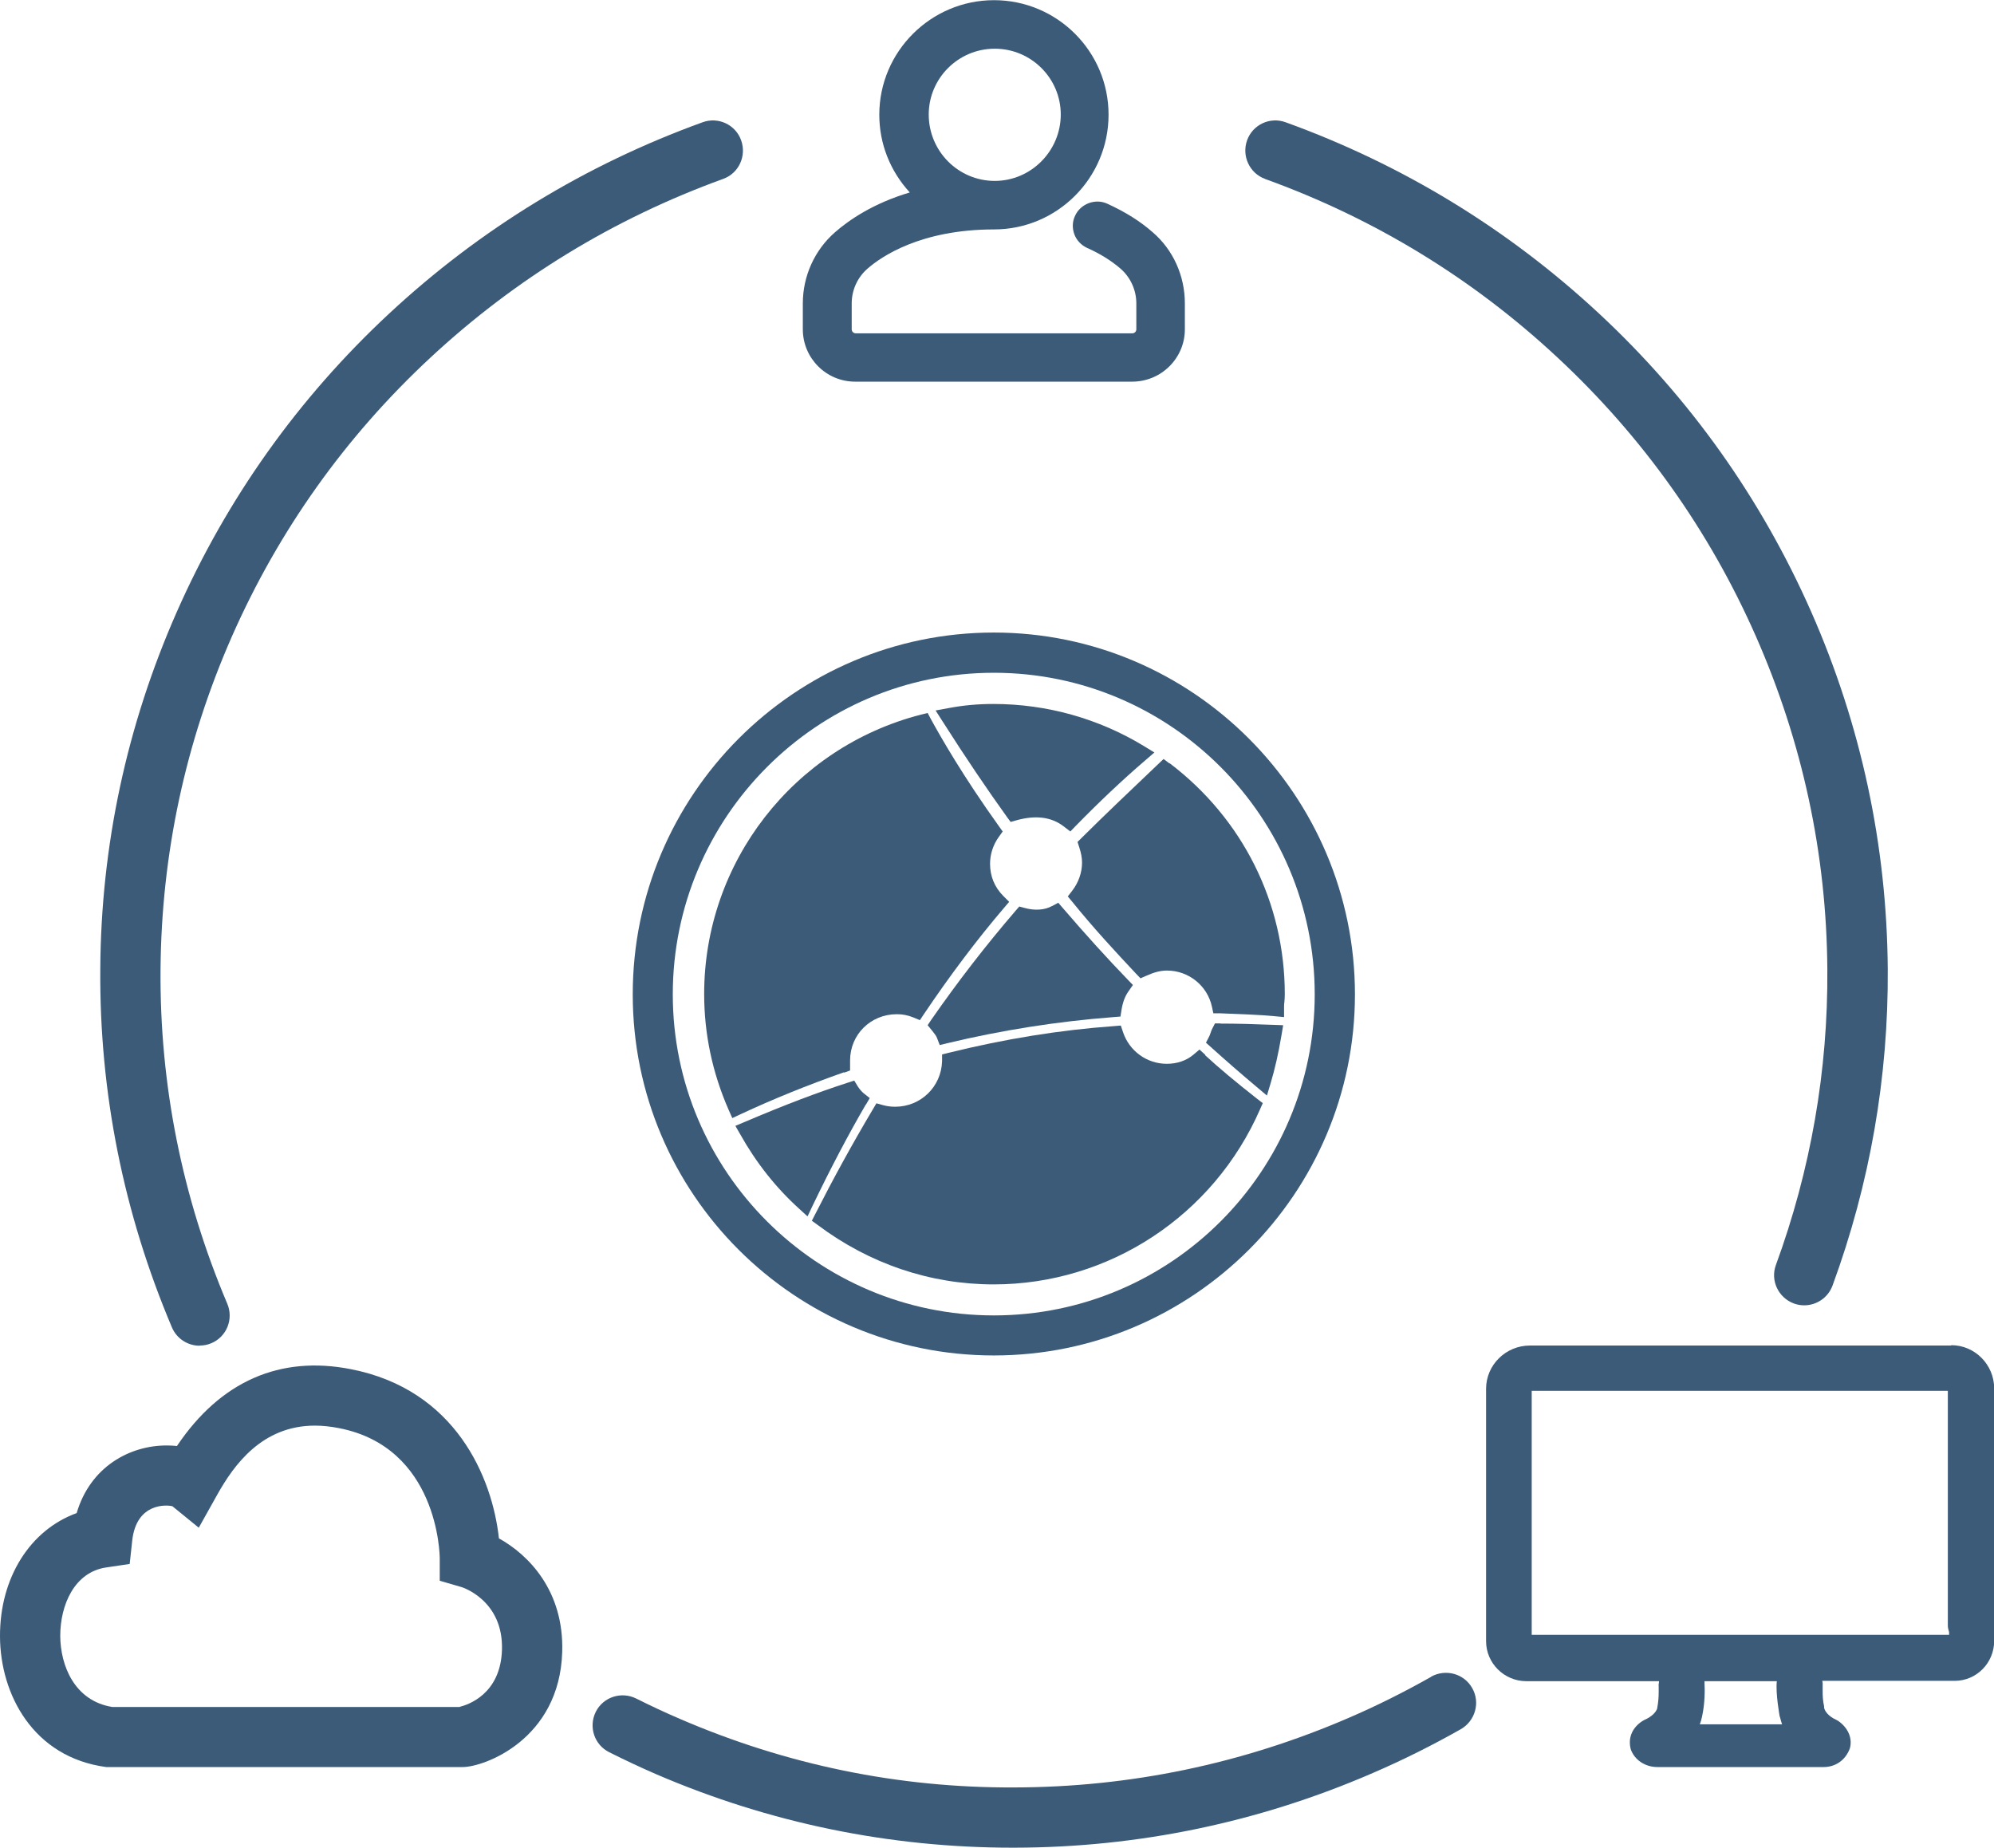
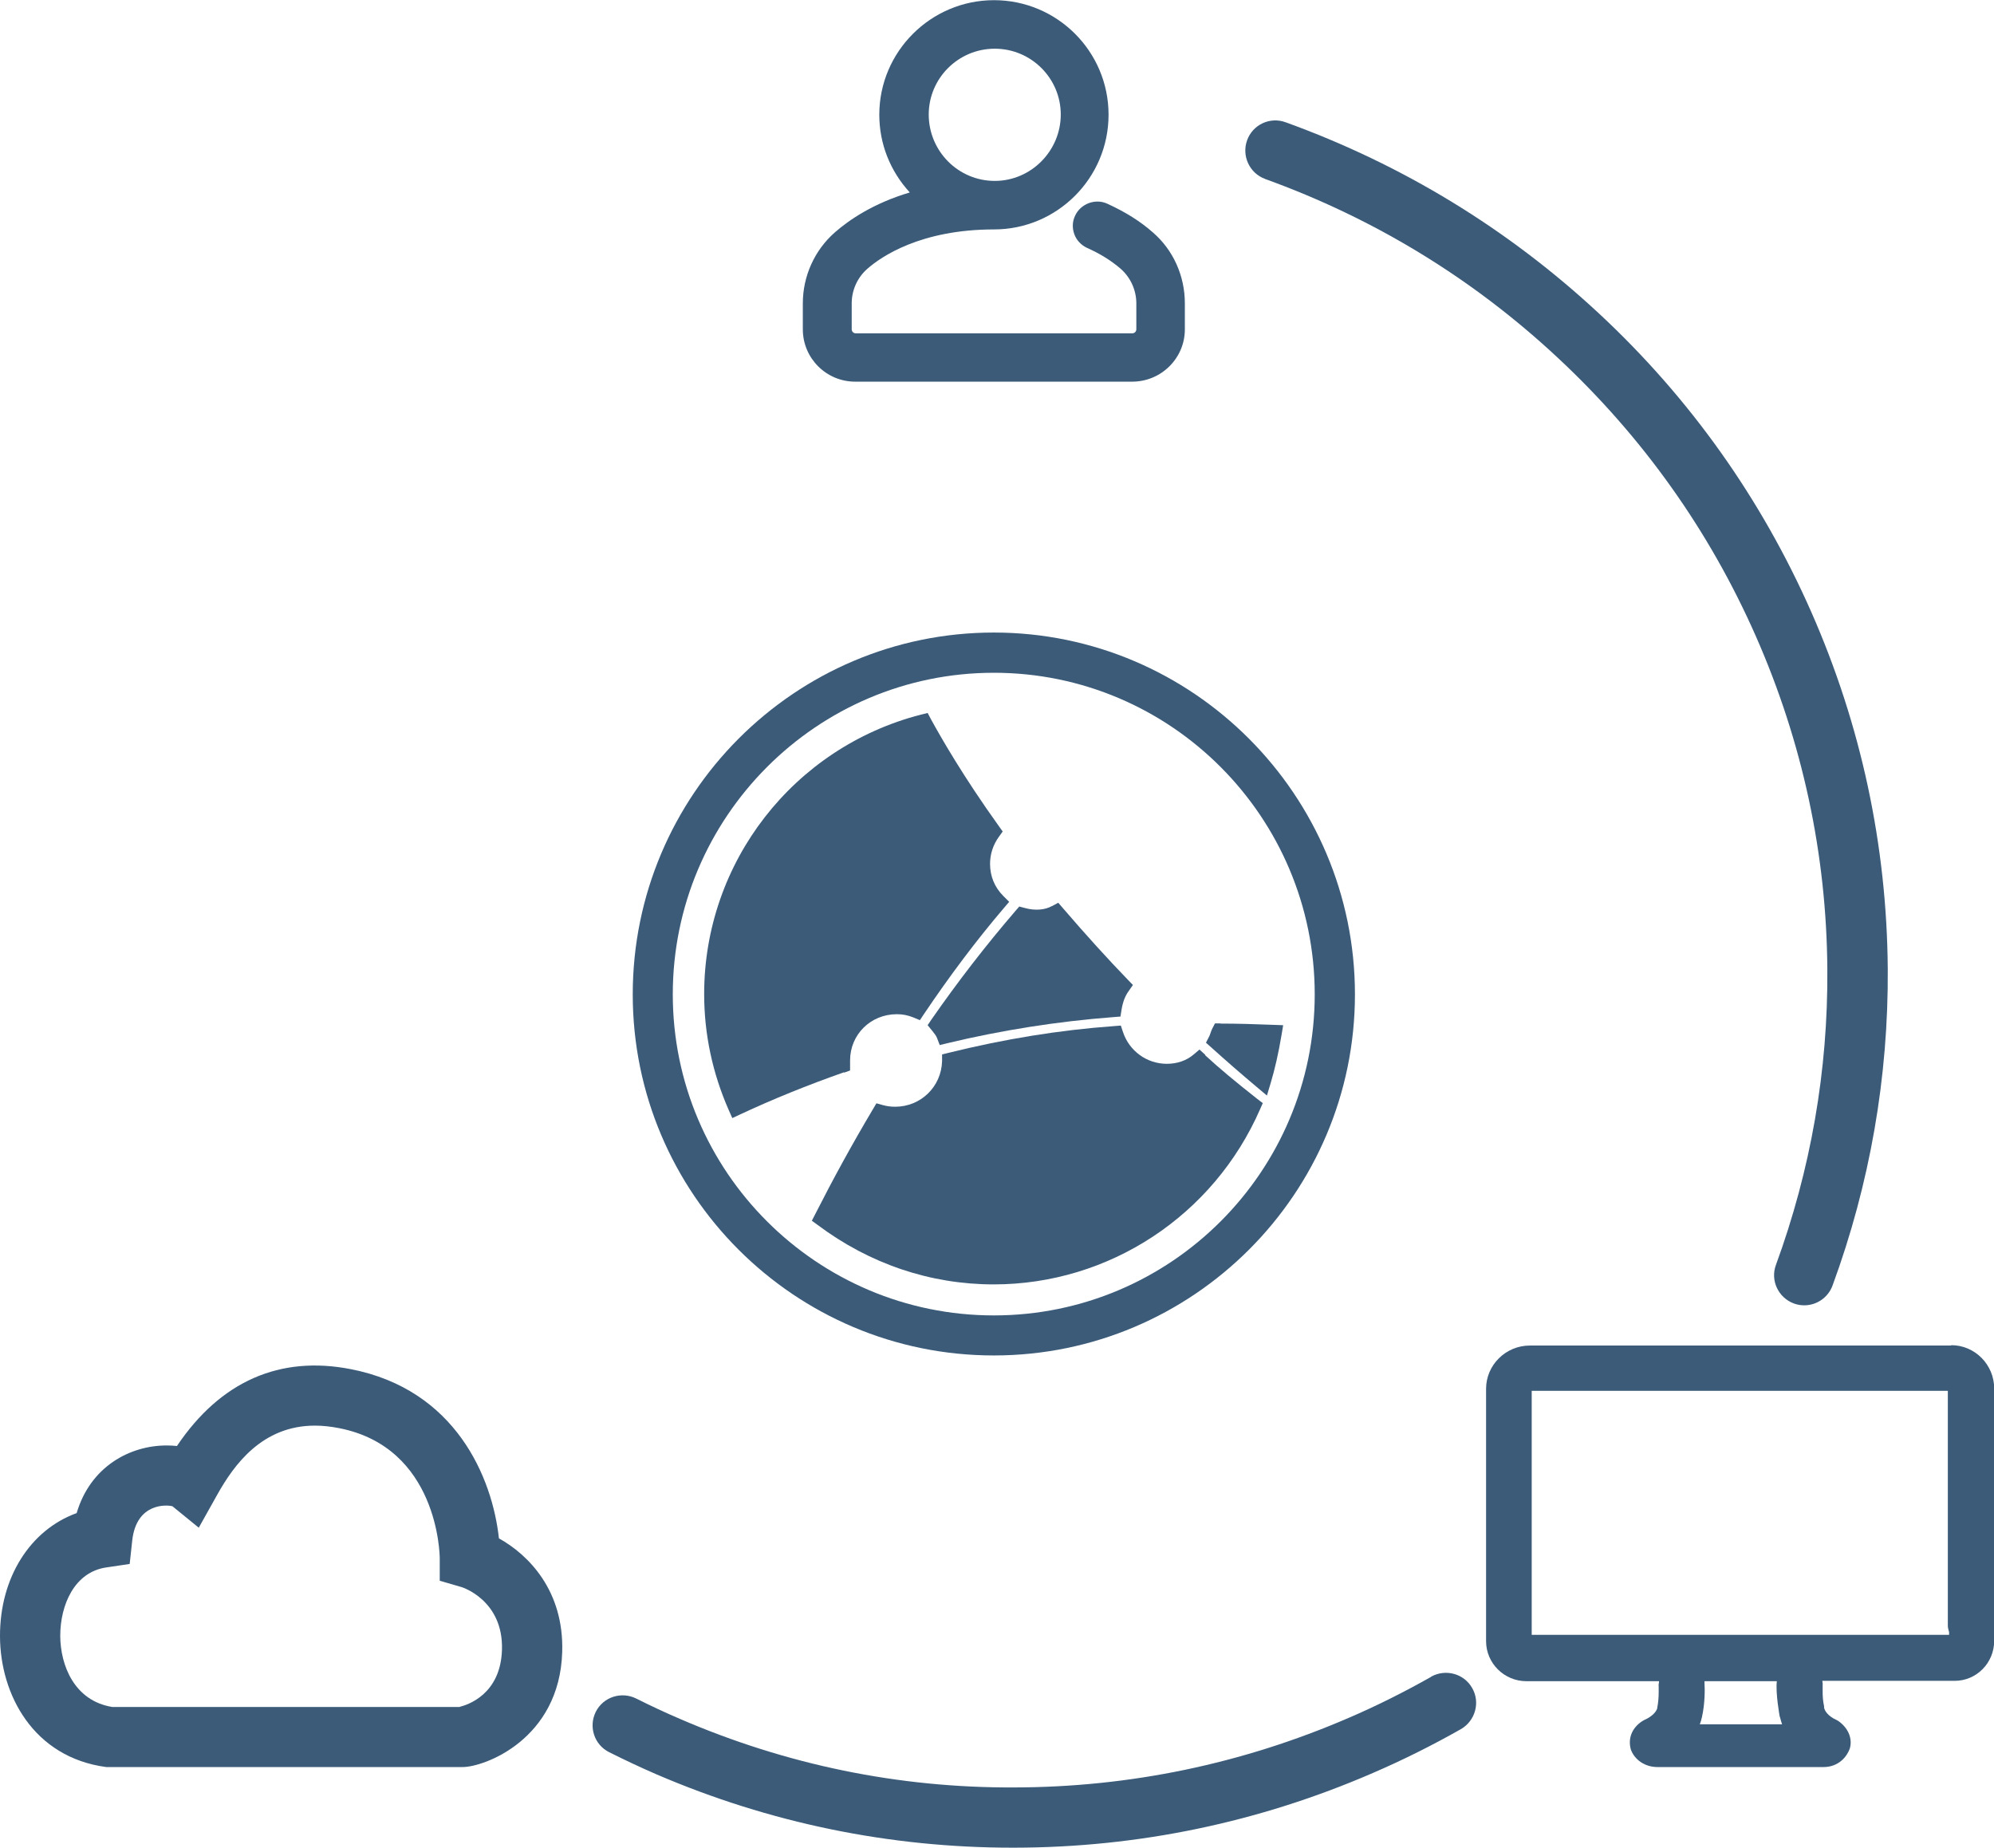
<svg xmlns="http://www.w3.org/2000/svg" id="_Слой_2" data-name="Слой 2" viewBox="0 0 110.55 102.44">
  <defs>
    <style> .cls-1 { fill: #3b5b79; } </style>
  </defs>
  <g id="_Слой_1-2" data-name="Слой 1">
    <g>
      <path class="cls-1" d="M27.66,85.28c-.37-3.37-2.4-8.24-8.21-9.37-3.92-.77-7.22.66-9.64,4.26-.19-.02-.38-.03-.57-.03-2.04,0-4.23,1.17-4.99,3.75C1.68,84.82-.01,87.46,0,90.72c.01,3.22,1.84,6.71,5.89,7.25h19.75c1.18.01,5.39-1.52,5.53-6.39.1-3.39-1.87-5.38-3.51-6.29ZM25.49,94.64H6.23c-2.12-.34-2.88-2.32-2.89-3.94,0-1.71.78-3.55,2.57-3.8l1.28-.19.14-1.29c.23-2.13,1.94-1.99,2.23-1.91l1.46,1.19,1.03-1.84c.92-1.64,2.48-3.82,5.41-3.82.43,0,.88.05,1.34.14,5.47,1.07,5.58,6.97,5.58,7.22v1.24s1.2.35,1.2.35c.02,0,2.33.72,2.25,3.47-.07,2.47-1.89,3.06-2.34,3.17Z" />
      <path class="cls-1" d="M108.17,74.6h-23.35c-1.34,0-2.43,1.08-2.43,2.4v13.99c0,1.22,1,2.22,2.24,2.22h7.35c0,.1-.04.19-.02.3,0,.07,0,.17,0,.3,0,.33-.03.63-.08.87v.03c-.05.18-.26.45-.72.65l-.12.07c-.56.37-.8.95-.62,1.58.22.58.8.96,1.47.96h9.21c.66,0,1.22-.38,1.46-1.04.15-.55-.09-1.13-.65-1.52l-.11-.06c-.44-.2-.63-.48-.67-.67v-.08c-.07-.3-.08-.6-.08-.81,0-.12,0-.23,0-.38.01-.08-.01-.15-.02-.22h7.34c1.21,0,2.19-.99,2.19-2.22v-13.99c0-1.32-1.07-2.4-2.38-2.4ZM106.62,90.64h-21.7v-13.53h23.07v13.02c0,.13.04.24.07.36v.15h-1.44ZM98.68,95.18l.02.08c.03.11.06.23.1.34h-4.56c.05-.13.09-.27.12-.41.17-.76.16-1.54.14-1.87v-.11h4.01c-.08.67.16,1.95.16,1.97Z" />
      <path class="cls-1" d="M47.43,21.16h15.34c1.61,0,2.92-1.3,2.92-2.9v-1.44c0-1.53-.65-2.97-1.78-3.94-.69-.61-1.52-1.13-2.53-1.59-.66-.3-1.48.01-1.78.68-.15.32-.16.67-.04,1.01.12.34.39.62.72.77.7.31,1.33.7,1.85,1.15.55.48.87,1.19.87,1.92v1.44c0,.12-.1.22-.22.22h-15.34c-.12,0-.22-.1-.22-.22v-1.44c0-.74.32-1.44.87-1.92.75-.66,2.94-2.18,7.02-2.18,3.5,0,6.35-2.85,6.35-6.36s-2.85-6.35-6.35-6.35-6.36,2.85-6.36,6.35c0,1.61.6,3.12,1.69,4.31-2.02.6-3.36,1.52-4.15,2.21-1.13.99-1.78,2.43-1.78,3.94v1.44c0,1.6,1.3,2.9,2.9,2.9ZM51.49,6.35c0-2.01,1.64-3.65,3.66-3.65s3.66,1.64,3.66,3.65-1.64,3.68-3.66,3.68-3.66-1.65-3.66-3.68Z" />
      <path class="cls-1" d="M55.1,35.07c-11.04,0-20.02,9-20.02,20.06s8.98,20.02,20.02,20.02,20.02-8.98,20.02-20.02-8.98-20.06-20.02-20.06ZM55.1,72.93c-9.81,0-17.8-7.98-17.8-17.8s7.98-17.83,17.8-17.83,17.79,8,17.79,17.83-7.98,17.8-17.79,17.8Z" />
-       <path class="cls-1" d="M64.84,42.33l-.33-.25-.41.39c-1.45,1.38-2.82,2.68-4.15,4l-.21.21.09.28c.11.33.16.6.16.87,0,.55-.2,1.11-.55,1.56l-.24.31.25.3c1.17,1.45,2.45,2.83,3.54,3.99l.24.25.32-.14c.44-.2.79-.29,1.15-.29,1.2,0,2.24.84,2.49,2l.08.37h.38c1.17.05,2.21.08,3.01.16l.53.05v-.53c0-.12,0-.22.02-.33.01-.13.02-.26.02-.41,0-5.06-2.33-9.73-6.39-12.81Z" />
      <path class="cls-1" d="M67.66,56.74h-.3l-.14.27c-.05.09-.08.19-.12.3-.02.06-.04.12-.07.17l-.17.33.28.25c.81.73,1.66,1.47,2.54,2.21l.56.47.21-.7c.23-.77.43-1.64.6-2.66l.09-.54-.55-.02c-1-.04-1.99-.07-2.95-.07Z" />
      <path class="cls-1" d="M58.31,50.24c-.38.21-.93.26-1.5.1l-.3-.08-.2.23c-1.66,1.93-3.19,3.91-4.68,6.05l-.2.3.23.28c.12.15.25.31.29.43l.15.39.41-.1c3-.72,6.1-1.21,9.23-1.45l.38-.03.06-.38c.07-.42.19-.75.4-1.04l.23-.33-.28-.29c-1.14-1.18-2.32-2.48-3.6-3.97l-.26-.3-.35.19Z" />
      <path class="cls-1" d="M66.82,58.48l-.32-.29-.33.28c-.39.33-.9.51-1.48.51-1.11,0-2.08-.71-2.43-1.76l-.12-.36-.38.03c-3.04.22-6.04.71-9.17,1.48l-.36.09v.37c-.04,1.42-1.18,2.53-2.6,2.53-.25,0-.46-.03-.68-.09l-.36-.1-.19.32c-1.17,1.97-2.21,3.87-3.2,5.82l-.19.37.33.24c2.87,2.15,6.24,3.29,9.75,3.29,6.4,0,12.19-3.81,14.77-9.71l.15-.34-.3-.23c-1.22-.96-2.12-1.71-2.9-2.43Z" />
-       <path class="cls-1" d="M48.01,61.24l.21-.36-.33-.26c-.12-.1-.23-.23-.33-.38l-.2-.33-.37.12c-1.67.54-3.49,1.23-5.72,2.18l-.5.21.27.47c.88,1.57,1.97,2.95,3.25,4.11l.48.44.28-.59c1.02-2.12,1.99-3.96,2.95-5.61Z" />
-       <path class="cls-1" d="M55.83,45.3l.2.27.32-.09c1.01-.28,1.91-.22,2.64.35l.35.27.3-.31c1.29-1.32,2.59-2.55,3.85-3.63l.51-.44-.57-.35c-2.51-1.53-5.4-2.34-8.35-2.34-.86,0-1.65.07-2.5.23l-.71.13.39.61c1.28,2.01,2.45,3.74,3.57,5.3Z" />
      <path class="cls-1" d="M46.8,59.47l.33-.12v-.56c0-1.43,1.14-2.56,2.59-2.56.32,0,.59.05.92.18l.36.15.22-.33c1.44-2.14,2.93-4.12,4.44-5.89l.29-.34-.32-.32c-.49-.49-.74-1.1-.74-1.79,0-.53.17-1.06.5-1.51l.2-.28-.2-.28c-2-2.79-3.22-4.93-3.78-5.95l-.18-.34-.37.09c-7.07,1.82-12.02,8.19-12.02,15.49,0,2.22.46,4.38,1.36,6.43l.2.45.45-.21c1.82-.85,3.7-1.61,5.74-2.33Z" />
-       <path class="cls-1" d="M11.07,74.6c.22,0,.44-.04.65-.13.85-.36,1.24-1.34.88-2.19-2.5-5.9-3.75-12.13-3.7-18.53.05-6.4,1.38-12.61,3.96-18.47,2.59-5.87,6.28-11.06,10.99-15.44,4.71-4.38,10.17-7.72,16.24-9.92.87-.31,1.31-1.27,1-2.14-.31-.87-1.27-1.32-2.14-1-6.49,2.35-12.34,5.92-17.38,10.61-5.04,4.69-9,10.26-11.77,16.54-2.77,6.28-4.2,12.94-4.24,19.8-.05,6.85,1.29,13.53,3.97,19.86.27.64.89,1.02,1.54,1.02Z" />
      <path class="cls-1" d="M70.13,9.92c6.07,2.19,11.54,5.53,16.24,9.92,4.7,4.38,8.4,9.58,10.98,15.44,2.58,5.86,3.92,12.08,3.96,18.47.04,5.6-.92,11.11-2.85,16.38-.32.86.13,1.82,1,2.14.19.07.38.1.57.1.68,0,1.32-.42,1.57-1.1,2.07-5.64,3.1-11.55,3.06-17.55-.05-6.86-1.48-13.52-4.24-19.79-2.77-6.28-6.72-11.85-11.76-16.54-5.04-4.69-10.89-8.26-17.38-10.61-.87-.32-1.83.13-2.14,1-.31.87.14,1.83,1,2.14Z" />
      <path class="cls-1" d="M79.34,92.97c-1.47.83-3,1.6-4.56,2.27-5.9,2.55-12.14,3.85-18.55,3.86-6.43.03-12.64-1.26-18.51-3.79-.82-.35-1.65-.74-2.45-1.14-.83-.41-1.83-.08-2.24.74-.41.83-.08,1.83.75,2.24.86.43,1.75.85,2.63,1.23,6.26,2.69,12.9,4.06,19.73,4.06h.1c6.86-.01,13.55-1.4,19.87-4.14,1.67-.72,3.31-1.54,4.88-2.43.8-.46,1.09-1.48.63-2.28-.45-.8-1.47-1.08-2.28-.63Z" />
    </g>
  </g>
</svg>